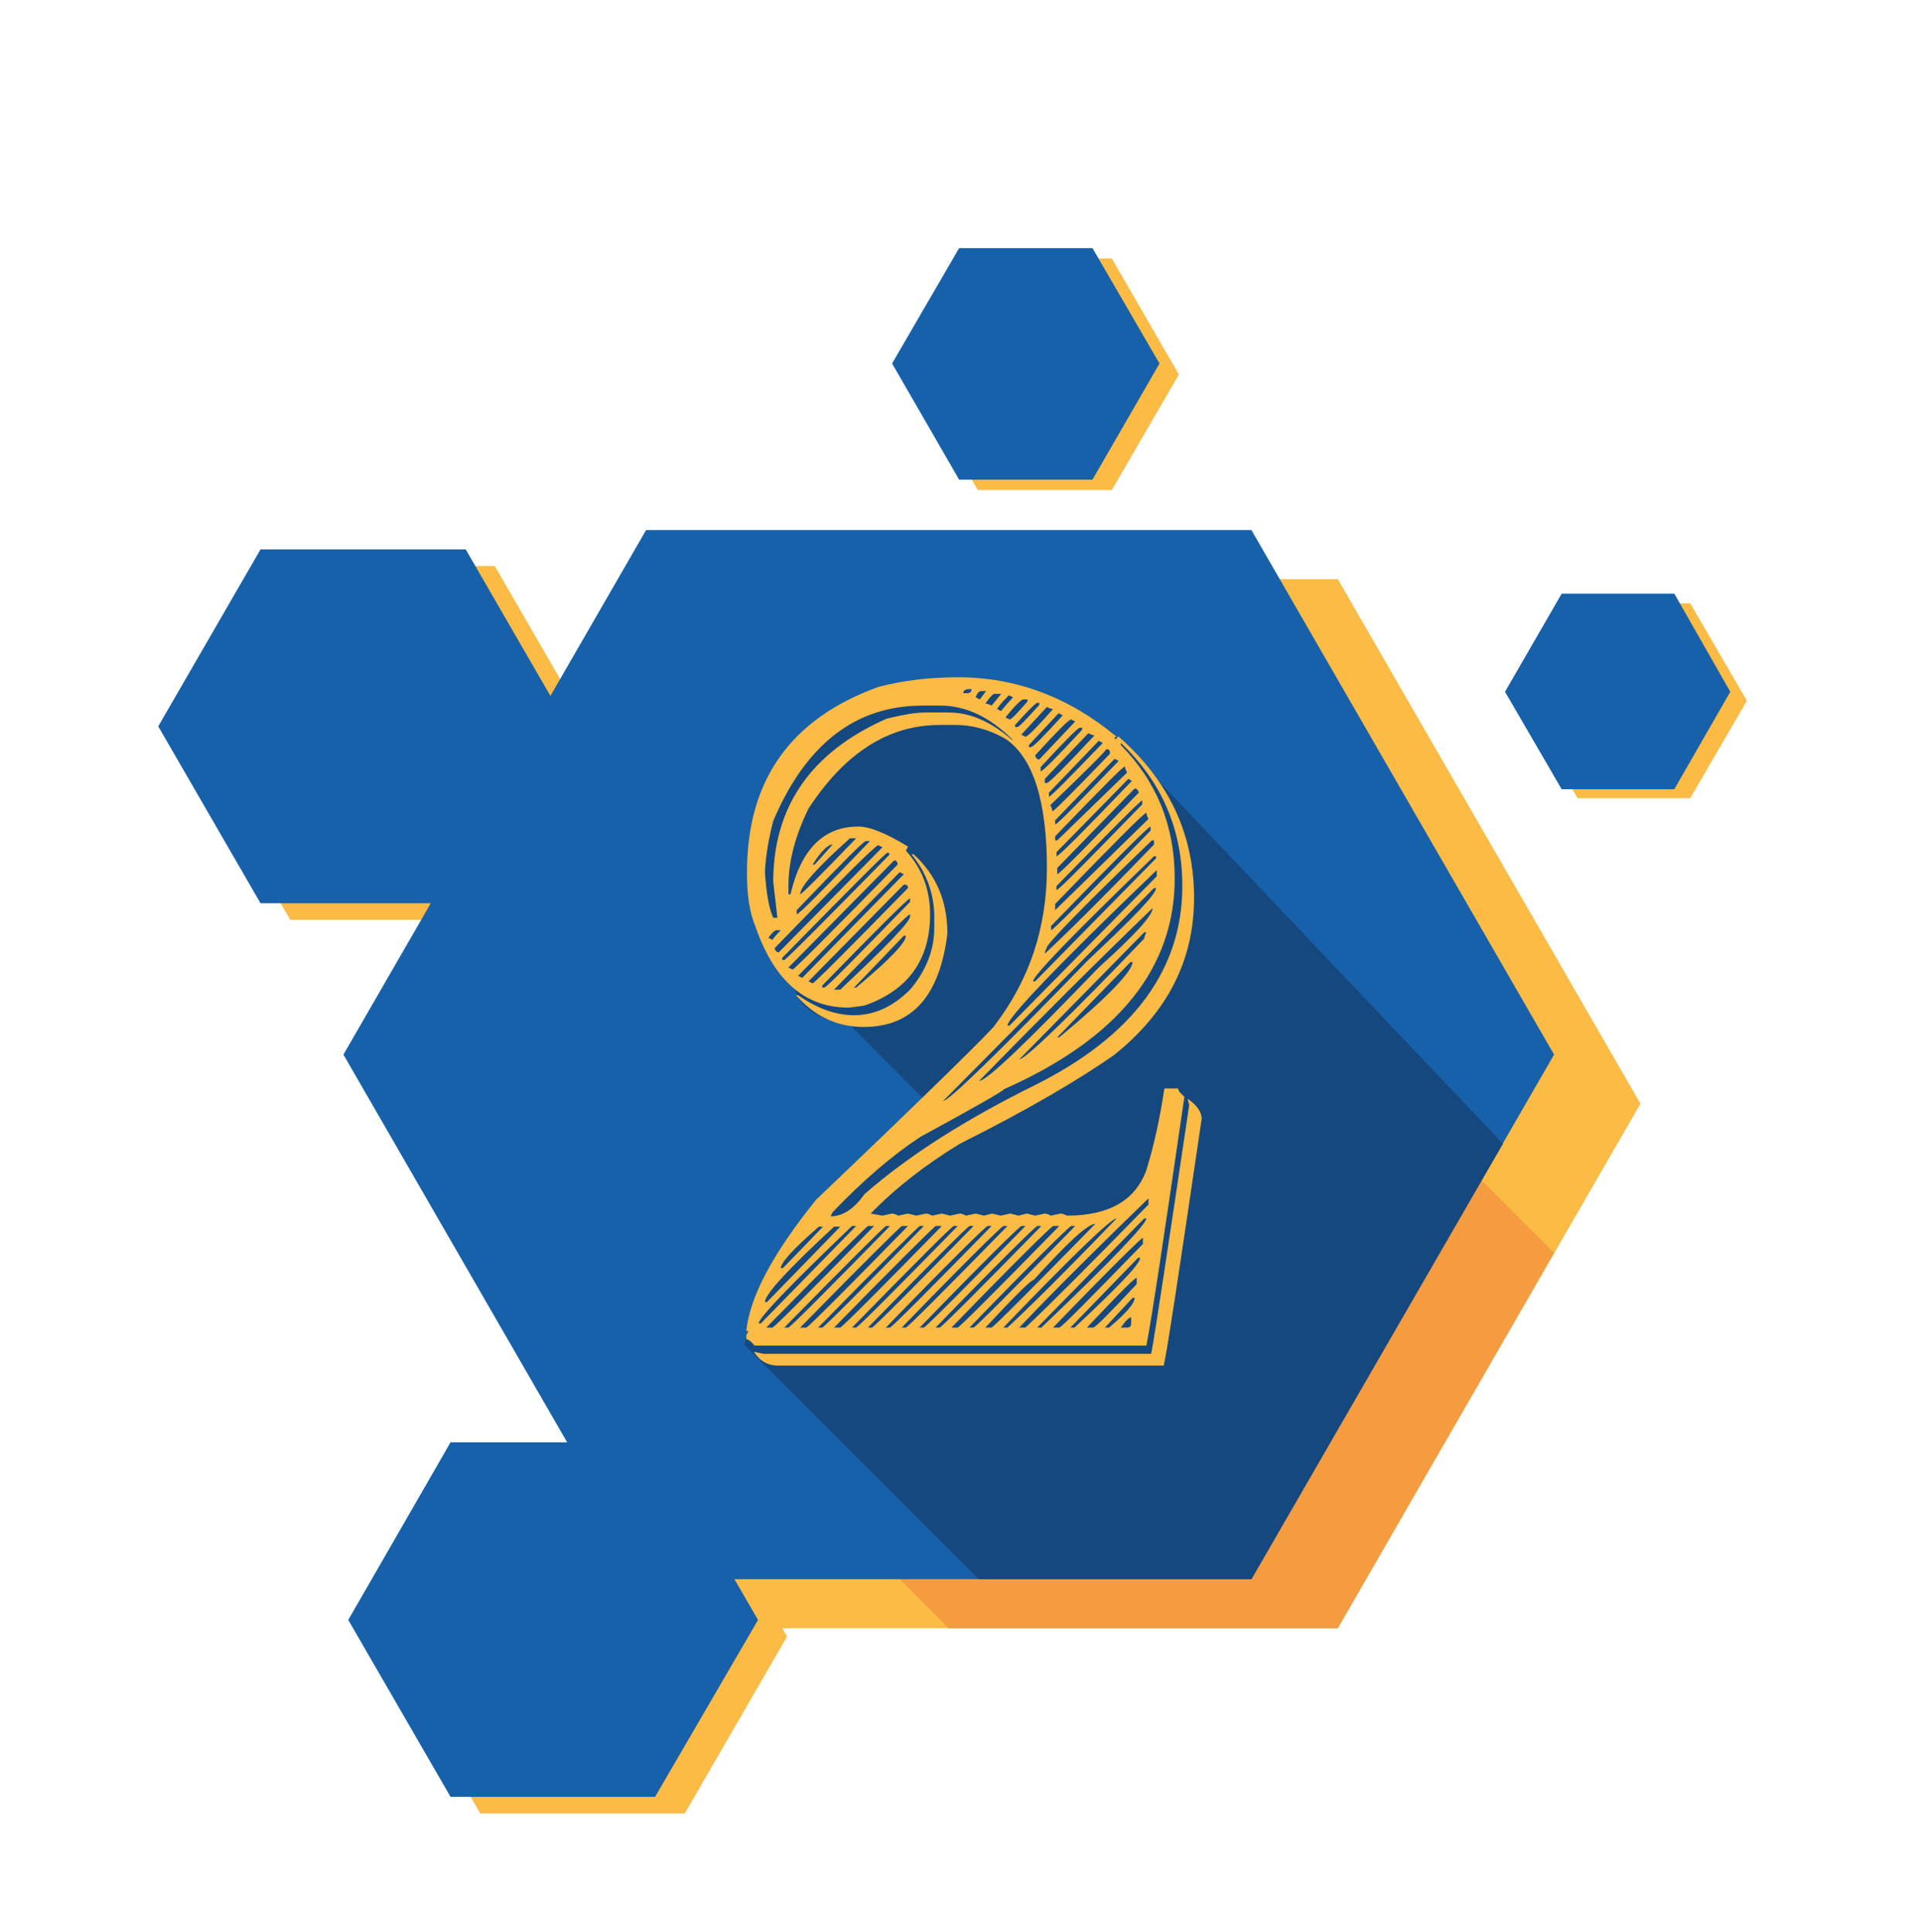
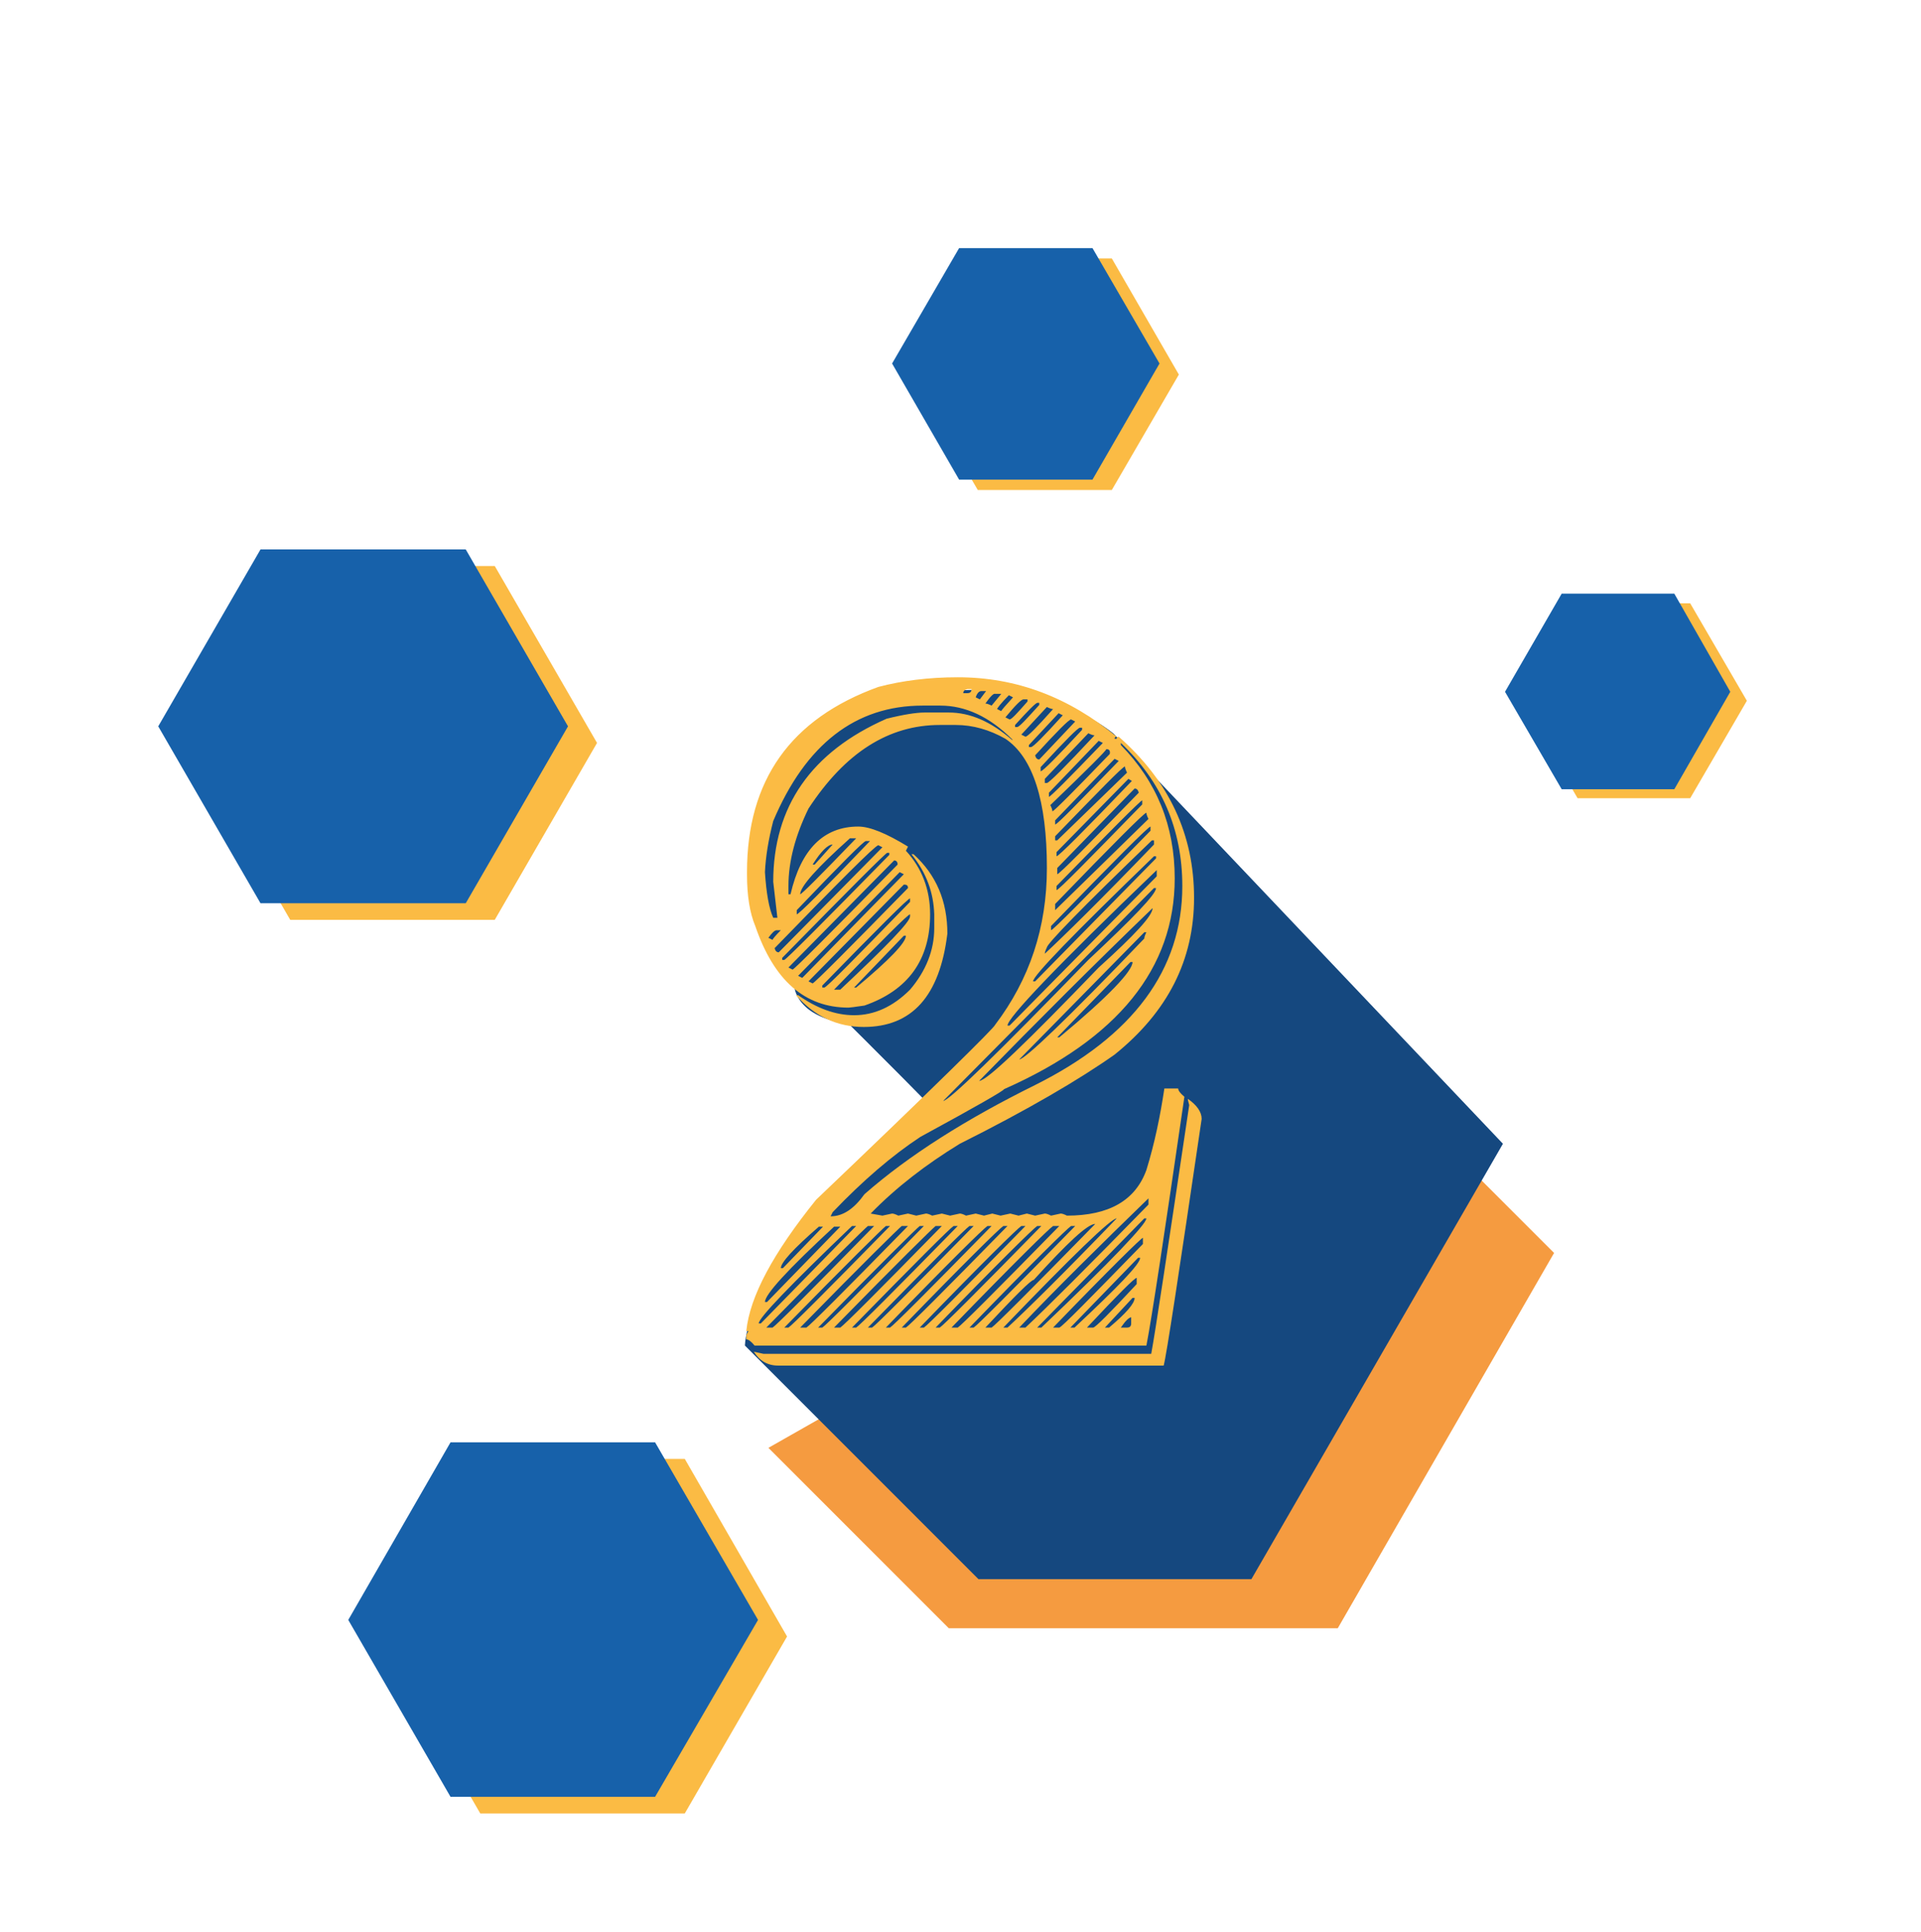
<svg xmlns="http://www.w3.org/2000/svg" version="1.1" id="Calque_1" x="0px" y="0px" viewBox="0 0 278 279.6" style="enable-background:new 0 0 278 279.6;" xml:space="preserve">
  <style type="text/css">
	.st0{fill:#FBBB44;}
	.st1{fill:#F59B40;}
	.st2{fill:#1761AA;}
	.st3{fill:#15487F;}
	.st4{enable-background:new    ;}
</style>
-   <polygon class="st0" points="193.6,83.8 106,83.8 62.2,159.7 106,235.6 193.6,235.6 237.4,159.7 " />
  <polygon class="st1" points="137.3,235.6 111.2,209.5 201.7,158.1 224.9,181.3 193.6,235.6 " />
  <polygon class="st0" points="71.6,81.9 42,81.9 27.2,107.5 42,133.1 71.6,133.1 86.4,107.5 " />
  <polygon class="st2" points="67.4,79.5 37.7,79.5 22.9,105.1 37.7,130.7 67.4,130.7 82.2,105.1 " />
  <polygon class="st0" points="99.1,211.1 69.5,211.1 54.7,236.8 69.5,262.4 99.1,262.4 113.9,236.8 " />
  <polygon class="st2" points="94.8,208.7 65.2,208.7 50.4,234.4 65.2,260 94.8,260 109.7,234.4 " />
  <polygon class="st0" points="244.6,87.3 228.3,87.3 220.1,101.4 228.3,115.5 244.6,115.5 252.8,101.4 " />
  <polygon class="st2" points="242.3,85.9 226,85.9 217.8,100.1 226,114.2 242.3,114.2 250.4,100.1 " />
  <polygon class="st0" points="160.9,37.4 141.5,37.4 131.8,54.2 141.5,70.9 160.9,70.9 170.6,54.2 " />
  <polygon class="st2" points="158.1,35.9 138.8,35.9 129.1,52.6 138.8,69.4 158.1,69.4 167.8,52.6 " />
-   <polygon class="st2" points="181.1,76.7 93.5,76.7 49.7,152.6 93.5,228.5 181.1,228.5 224.9,152.6 " />
  <path class="st3" d="M107.8,194.7l33.8,33.8h39.5l36.4-63l-56.3-59.3c0,0-14.5-12.8-39.2-2.1c0,0-24.7,19.8-7,38.9  c0,0,0.1,1.3,1.6,2.7s4.7,2.8,10.7,2.9c0,0,18.4-13,0.9-25.6c0,0-11.7-5.6-14.4,9.1c0,0-6.1-13.7,12.2-24.1c0,0,14.3-6.6,21.6,3.1  c0,0,11.2,18.1-6.1,41.3c0,0-20.3,18.1-25.6,25.8C115.9,178.2,108.1,188.4,107.8,194.7z" />
  <path class="st3" d="M134.5,163.7l30.5-35.1c0,0-13-29.1-32.2-24.7s-29.6,24.9-16.3,38s18.5,18.5,18.5,18.5L134.5,163.7z" />
  <g>
    <g class="st4">
      <path class="st0" d="M138.6,98c8.5,0,16.1,2.9,23,8.6c-0.2,0-0.3,0.1-0.3,0.3h0.3c0-0.2,0.1-0.3,0.3-0.3    c7.3,6.4,10.9,14.2,10.9,23.3c0,9-3.8,16.5-11.5,22.7c-5.1,3.6-12.6,8-22.4,12.9c-4.9,3-9.2,6.3-12.9,10.1l1.7,0.3l1.4-0.3    c0.2,0,0.5,0.1,0.9,0.3l1.4-0.3l1.2,0.3l1.4-0.3c0.2,0,0.5,0.1,0.9,0.3l1.4-0.3l1.2,0.3l1.4-0.3c0.2,0,0.5,0.1,0.9,0.3l1.4-0.3    l1.2,0.3l1.2-0.3l1.2,0.3l1.4-0.3l1.2,0.3l1.2-0.3l1.2,0.3l1.4-0.3c0.2,0,0.5,0.1,0.9,0.3l1.4-0.3c0.2,0,0.5,0.1,0.9,0.3    c6.1,0,9.9-2.2,11.5-6.6c1.2-3.9,2-7.8,2.6-11.8h2c0,0.3,0.3,0.7,0.9,1.2c-2.9,19.9-4.7,31.9-5.5,36h-56.7    c-0.5-0.6-0.9-0.9-1.2-0.9v-0.6l0.3-0.6h-0.3c0.5-5,3.9-11.3,10.1-19c17.2-16.4,25.8-24.9,25.9-25.3c5-6.6,7.5-14.1,7.5-22.7    c0-9.7-2-16-6-18.7c-2.3-1.3-4.7-2-7.2-2h-2.3c-7.4,0-13.7,4-19,12.1c-1.9,3.9-2.9,7.6-2.9,11.2v1.2h0.3c1.5-6.5,4.8-9.8,9.8-9.8    c1.7,0,4.1,1,7.2,2.9l-0.3,0.6c2.3,2.5,3.5,5.6,3.5,9.2c0,6.6-3.2,11-9.5,13.2c-1.4,0.2-2.1,0.3-2.3,0.3    c-6.3,0-10.8-3.9-13.5-11.8c-0.8-1.9-1.2-4.4-1.2-7.5v-0.3c0-13.3,6.3-22.2,19-26.8C130.5,98.5,134.4,98,138.6,98z M171.9,159    c1.3,0.9,2,1.9,2,2.9c-3.3,22.4-5.1,34.3-5.5,35.7h-55.8c-1.5,0-2.7-0.7-3.5-2l1.4,0.3h56.1c0.6-3.2,2.4-15.2,5.5-36    C172,159.5,171.9,159.2,171.9,159z M109.8,191.5h0.3l13.8-14.1h-0.6C114.3,186,109.8,190.7,109.8,191.5z M110.7,126.2    c0.2,3.1,0.6,5.3,1.2,6.6h0.6l-0.6-5.2c0-10.9,5.5-18.8,16.4-23.6c2.4-0.6,4.3-0.9,5.5-0.9h3.5c3.1,0,6.1,1.3,9.2,4V107    c-3.3-3.3-6.8-4.9-10.4-4.9h-2.6c-9.7,0-16.9,5.6-21.6,16.7C111.2,121.5,110.8,124,110.7,126.2z M110.7,188.4h0.3l10.6-10.9h-0.9    C114,183.7,110.7,187.3,110.7,188.4z M110.9,192.1h0.9c0.5-0.3,5.4-5.2,14.7-14.7h-0.9C125.1,177.8,120.2,182.6,110.9,192.1z     M111.2,135.7l0.6,0.3c0-0.1,0.4-0.6,1.2-1.4h-0.6C112.1,134.6,111.7,135,111.2,135.7z M112.1,137.2c0.1,0.4,0.3,0.6,0.6,0.6    l15-15.2l-0.6-0.3C126.5,122.5,121.5,127.5,112.1,137.2z M113,183.5h0.3l5.8-6h-0.6C114.8,180.7,113,182.7,113,183.5z     M113.2,138.6v0.3h0.3c0.3-0.1,5.4-5.2,15.2-15.2v-0.3h-0.3C128.2,123.4,123.1,128.5,113.2,138.6z M113.5,192.1h0.6    c0.5-0.3,5.4-5.2,14.7-14.7h-0.6C127.7,177.8,122.8,182.6,113.5,192.1z M129.4,124.5L114.1,140l0.6,0.3c0.3-0.1,5.4-5.2,15.2-15.2    C129.9,124.7,129.7,124.5,129.4,124.5z M115.3,131.7v0.6c0.3,0,3.8-3.5,10.6-10.6h-0.6C125,121.7,121.7,125,115.3,131.7z     M131.9,123.6h0.3c3.3,3,4.9,6.8,4.9,11.5c-1.1,9-5.1,13.5-12.1,13.5c-3.8,0-7.1-1.5-9.8-4.6h0.3c2.7,1.9,5.4,2.9,8.1,2.9    c2.9,0,5.6-1.2,8.1-3.7c2.3-2.7,3.5-5.7,3.5-8.9v-2C135.1,129.2,134.1,126.3,131.9,123.6z M130.2,126.2l-14.7,15l0.6,0.3l14.7-15    L130.2,126.2z M115.8,129.4c0.2,0,2.9-2.7,8.1-8.1H123C118.2,125.6,115.8,128.3,115.8,129.4z M115.8,192.1h0.9    c0.5-0.3,5.4-5.2,14.7-14.7h-0.9C130,177.8,125.1,182.6,115.8,192.1z M130.8,128L117,142l0.6,0.3c0.4-0.2,5-4.8,13.8-13.8    C131.4,128.1,131.2,128,130.8,128z M117.6,125.1h0.3l2.6-2.9C119.8,122.2,118.8,123.2,117.6,125.1z M118.4,192.1h0.6    c0.5-0.3,5.4-5.2,14.7-14.7h-0.6C132.6,177.8,127.7,182.6,118.4,192.1z M119,142.6v0.3h0.3c0.4-0.1,4.5-4.3,12.4-12.4V130    C131.4,130,127.2,134.2,119,142.6z M162.2,107.5v0.3c5.2,5.3,7.8,11.7,7.8,19.3c0,13-8.2,23.2-24.7,30.5c0,0.2-4,2.5-12.1,6.9    c-4.1,2.7-8.3,6.3-12.7,10.9l-0.3,0.6c1.8,0,3.4-1.1,4.9-3.2c6.5-5.7,14.8-10.9,24.7-15.8c14.2-7.1,21.3-16.7,21.3-28.8    C171.1,120,168.1,113.1,162.2,107.5z M120.7,143.2h0.9c6.7-6.3,10.1-9.8,10.1-10.6v-0.3C131.4,132.3,127.8,135.9,120.7,143.2z     M120.7,192.1h0.9c0.5-0.3,5.4-5.2,14.7-14.7h-0.9C134.9,177.8,130,182.6,120.7,192.1z M123.3,192.1h0.6    c0.5-0.3,5.4-5.2,14.7-14.7H138C137.4,177.8,132.6,182.6,123.3,192.1z M130.8,135.4l-7.2,7.5h0.3c4.8-4,7.2-6.5,7.2-7.5H130.8z     M125.6,192.1h0.6c0.5-0.3,5.4-5.2,14.7-14.7h-0.6C139.7,177.8,134.9,182.6,125.6,192.1z M128.2,192.1h0.6    c0.5-0.3,5.4-5.2,14.7-14.7h-0.6C142.3,177.8,137.4,182.6,128.2,192.1z M130.5,192.1h0.6c0.5-0.3,5.4-5.2,14.7-14.7h-0.6    C144.6,177.8,139.7,182.6,130.5,192.1z M133.1,192.1h0.6c0.5-0.3,5.4-5.2,14.7-14.7h-0.6C147.2,177.8,142.3,182.6,133.1,192.1z     M135.4,192.1h0.6c0.5-0.3,5.4-5.2,14.7-14.7h-0.6C149.5,177.8,144.6,182.6,135.4,192.1z M167,128.5l-30.5,30.8    c0.8,0,7.8-6.8,21-20.4c6.5-6.1,9.8-9.5,9.8-10.4H167z M137.7,192.1h0.9c0.5-0.3,5.4-5.2,14.7-14.7h-0.9    C151.8,177.8,146.9,182.6,137.7,192.1z M139.4,100.3h0.6c0.4,0,0.6-0.2,0.6-0.6H140C139.6,99.8,139.4,100,139.4,100.3z     M140.3,192.1h0.6c0.5-0.3,5.4-5.2,14.7-14.7H155C154.4,177.8,149.5,182.6,140.3,192.1z M141.2,100.9l0.6,0.3l0.9-1.2H142    C141.7,100,141.4,100.3,141.2,100.9z M141.7,156.4c1.1,0,6.8-5.5,17.3-16.4c5.2-4.7,7.8-7.5,7.8-8.6    C158.6,139.3,150.3,147.6,141.7,156.4z M142.6,101.8c0.2,0,0.5,0.1,0.9,0.3l1.4-1.7H144C143.8,100.3,143.3,100.8,142.6,101.8z     M142.6,192.1h0.9c0.5-0.3,5.5-5.3,15-15c-1.1,0-4,2.7-8.9,8.1C149.2,185.2,146.9,187.5,142.6,192.1z M146,100.6    c-1.2,1.2-1.7,1.9-1.7,2l0.6,0.3c0-0.1,0.6-0.8,1.7-2L146,100.6z M145.2,192.1h0.6c2.7-2.5,8-7.7,15.8-15.8    C160.8,176.3,155.3,181.6,145.2,192.1z M145.5,103.8l0.6,0.3c0.3,0,1.1-0.9,2.6-2.6v-0.3h-0.6    C147.8,101.2,146.9,102.1,145.5,103.8z M145.8,148.4h0.3l21.3-21.6v-0.9C152.9,139.8,145.8,147.3,145.8,148.4z M146.9,104.9v0.3    h0.3c0.3,0,1.3-1.1,3.2-3.2v-0.3h-0.3C149.8,101.8,148.8,102.8,146.9,104.9z M165.6,134.9l-18.1,18.4c0.8,0,6.9-5.8,18.1-17.5    c0-0.2,0.1-0.5,0.3-0.9H165.6z M147.5,192.1h0.9c3.1-2.9,9.1-8.9,17.8-17.8v-0.9C159.3,180.1,153,186.3,147.5,192.1z M151.5,102.3    l-3.7,4l0.6,0.3c0.3,0,1.6-1.3,4-4C152.2,102.6,151.9,102.5,151.5,102.3z M153.2,103.2l-4.3,4.6v0.3h0.3c0.3,0,1.8-1.5,4.6-4.6    L153.2,103.2z M149.5,142h0.3l17.5-17.8v-0.3H167C155.3,135.2,149.5,141.2,149.5,142z M149.8,109.3c0.1,0.4,0.3,0.6,0.6,0.6    l5.2-5.5l-0.6-0.3C154.7,104.1,153,105.8,149.8,109.3z M165.6,176.3l-15.5,15.8h0.6c10.2-9.7,15.2-15,15.2-15.8H165.6z M150.6,111    v0.6c0.3,0,2.3-2,6-6v-0.3h-0.3C156.1,105.2,154.2,107.1,150.6,111z M157.5,106.1l-6.3,6.6v0.6h0.3c0.3,0,2.6-2.3,6.9-6.9    C158.2,106.4,157.9,106.3,157.5,106.1z M151.2,138c2.7-2.5,8-7.7,15.8-15.8v-0.6h-0.3c-10.2,9.8-15.2,15-15.2,15.5    C151.3,137.5,151.2,137.8,151.2,138z M159,107.2l-7.2,7.5v0.6c0.2,0,2.8-2.6,7.8-7.8L159,107.2z M160.1,108.4    c0,0.2-2.7,2.9-8.1,8.1c0.2,0.4,0.3,0.7,0.3,0.9c0.2,0,3-2.8,8.3-8.3C160.7,108.6,160.5,108.4,160.1,108.4z M152.1,134v0.6    c0.3,0,5-4.8,14.4-14.4v-0.6C166.2,119.6,161.4,124.4,152.1,134z M152.4,192.1h0.9c0.4-0.1,4.4-4.2,12.1-12.1v-0.9    C165.1,179.2,160.7,183.5,152.4,192.1z M161.3,109.8l-8.6,8.9v0.6c0.3,0,3.3-3.1,9.2-9.2L161.3,109.8z M152.7,121v0.6h0.3    l10.1-9.8c-0.2-0.4-0.3-0.7-0.3-0.9C162.4,111,159.1,114.4,152.7,121z M152.7,130.8v0.9l13.5-13.2c-0.2-0.4-0.3-0.7-0.3-0.9    C165.6,117.6,161.2,122,152.7,130.8z M163.3,112.7l-10.4,10.6v0.6c0.3,0,3.9-3.6,10.9-10.9L163.3,112.7z M164.2,114.1l-11.2,11.5    v0.9c0.4-0.1,4.3-4.1,11.8-11.8C164.7,114.3,164.5,114.1,164.2,114.1z M152.9,128.2v0.6c0.4-0.1,4.5-4.3,12.4-12.4v-0.6    C164.9,116,160.8,120.1,152.9,128.2z M163.6,139.2l-10.6,10.9h0.3c7.1-5.9,10.6-9.6,10.6-10.9H163.6z M164.7,182l-9.8,10.1h0.6    c6.3-5.9,9.5-9.2,9.5-10.1H164.7z M157.3,192.1h0.9c0.3,0,2.4-2.1,6.3-6.3v-0.9C164.2,184.9,161.8,187.3,157.3,192.1z     M163.9,187.8l-4,4.3h0.6c2.5-2.1,3.7-3.5,3.7-4.3H163.9z M162.2,192.1h0.9c0.4,0,0.6-0.2,0.6-0.6v-0.9    C163.3,190.7,162.9,191.1,162.2,192.1z" />
    </g>
  </g>
</svg>